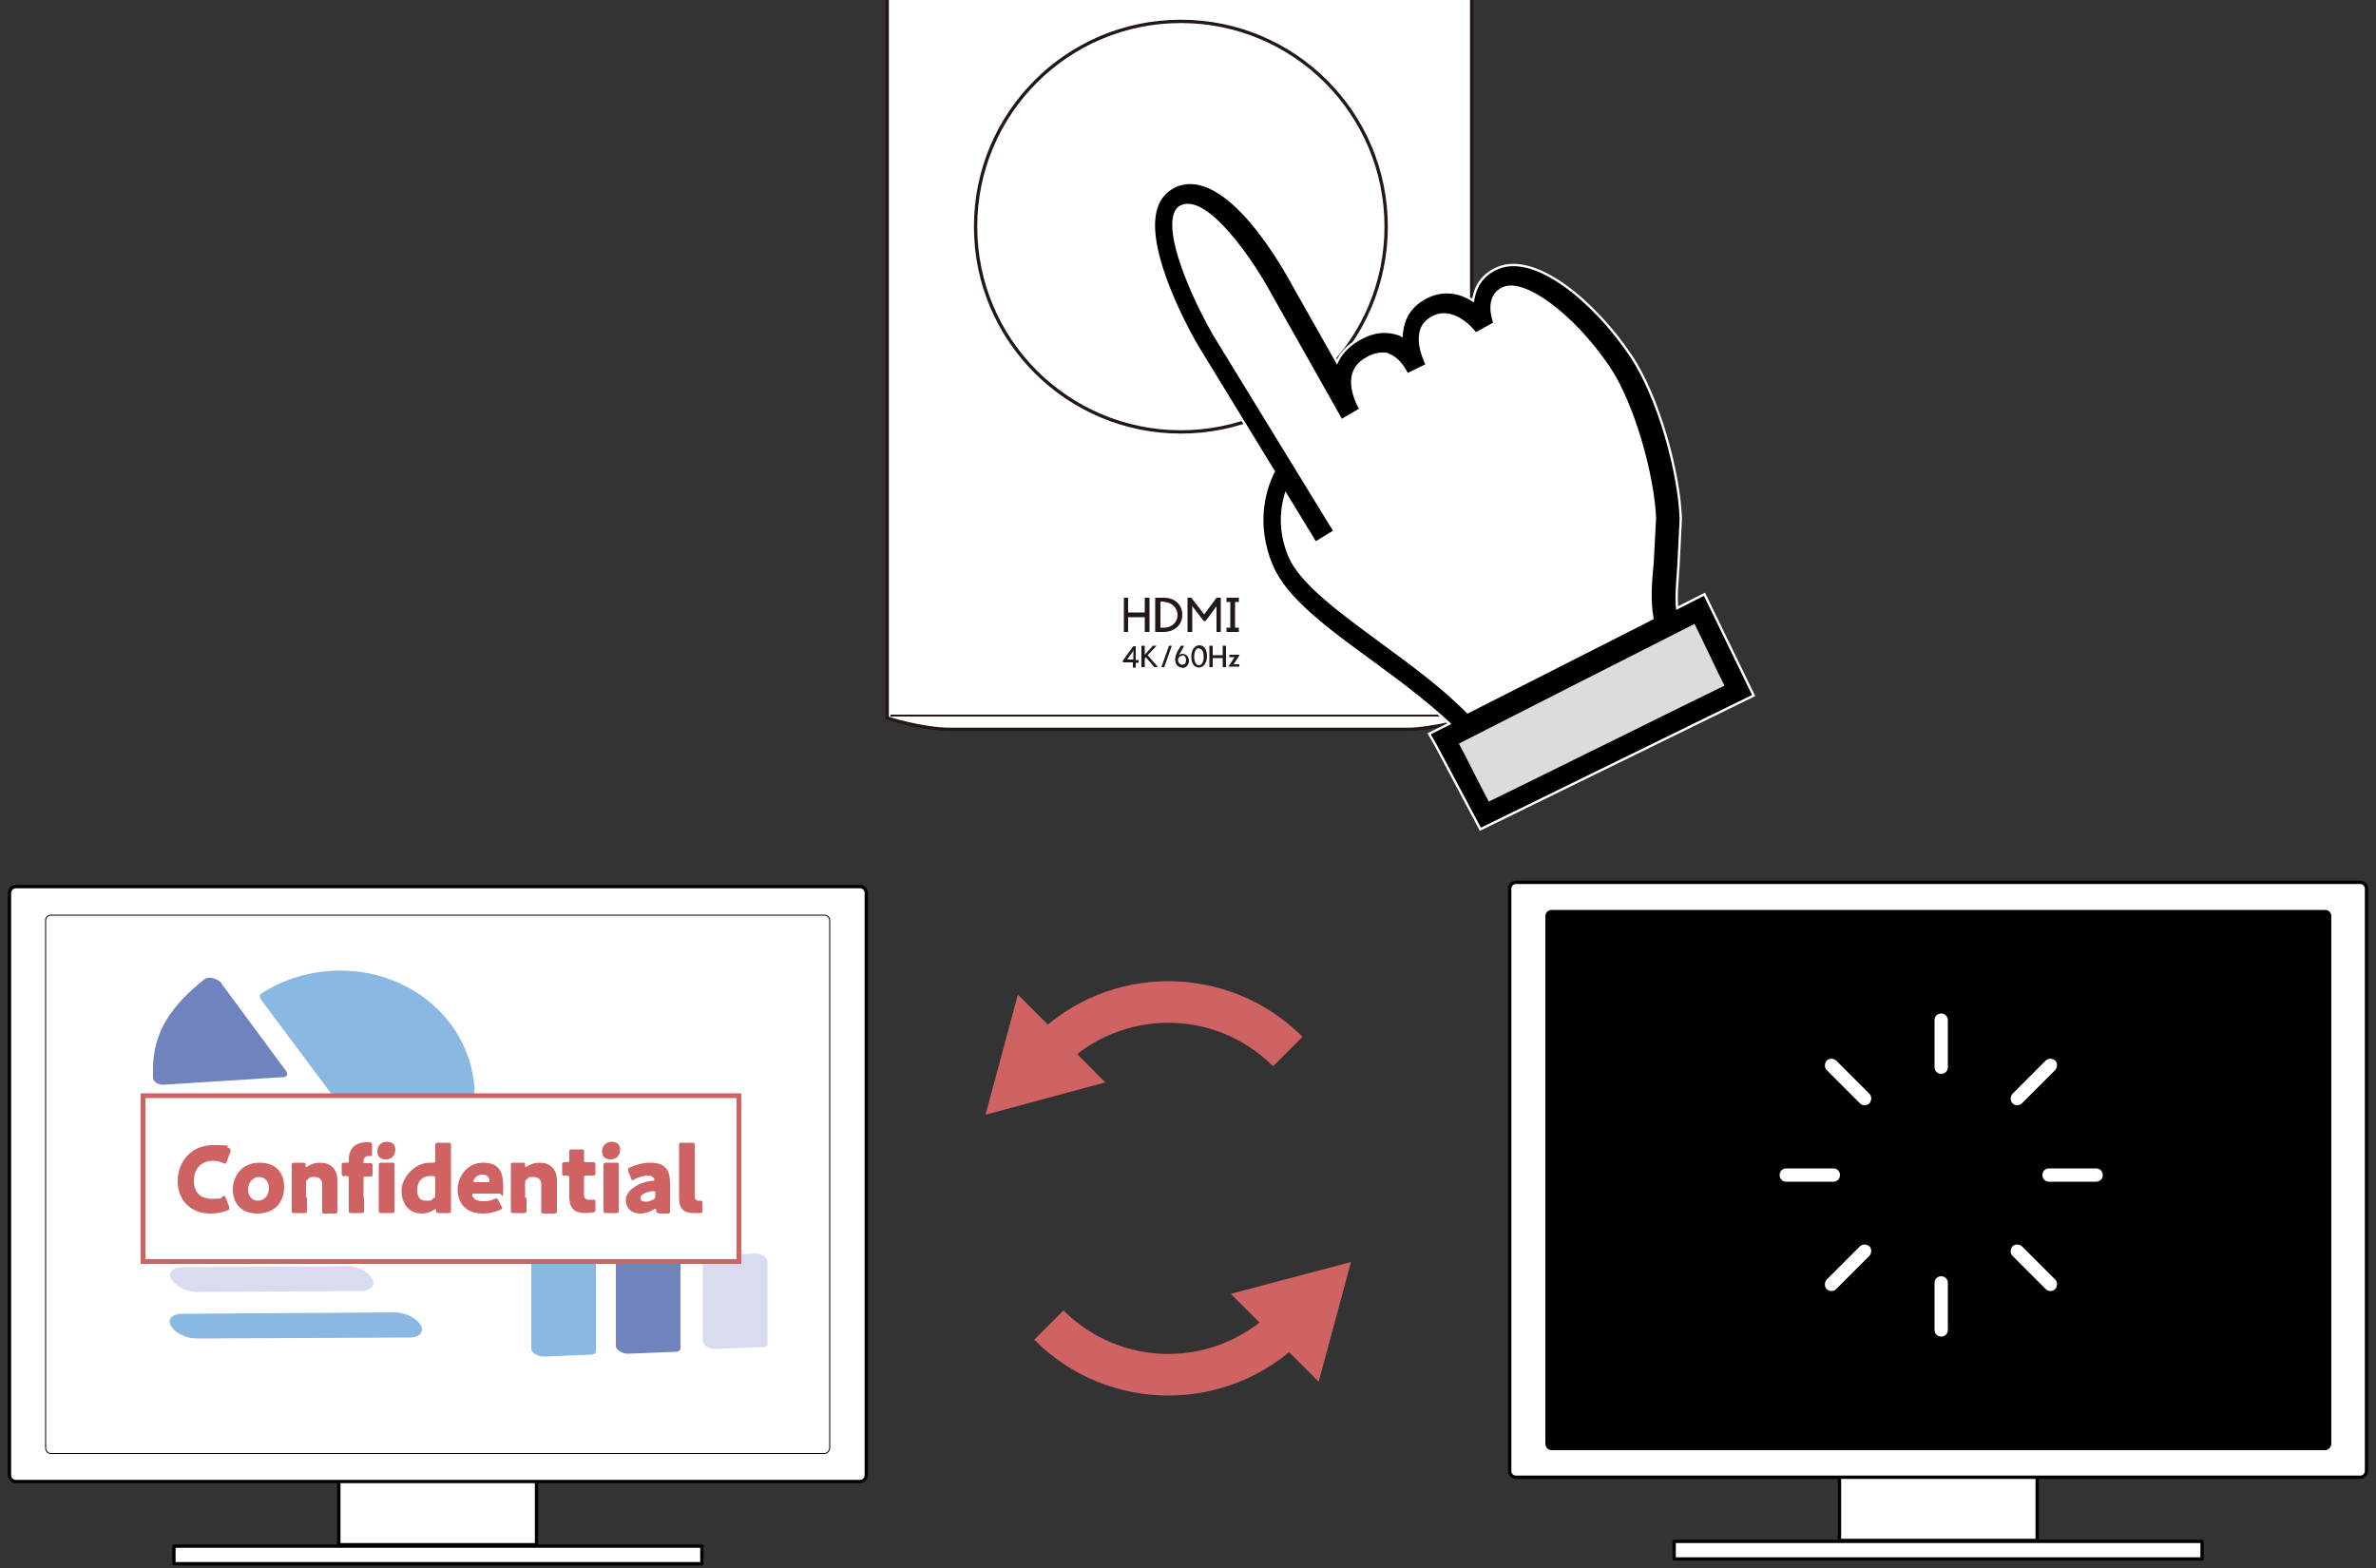
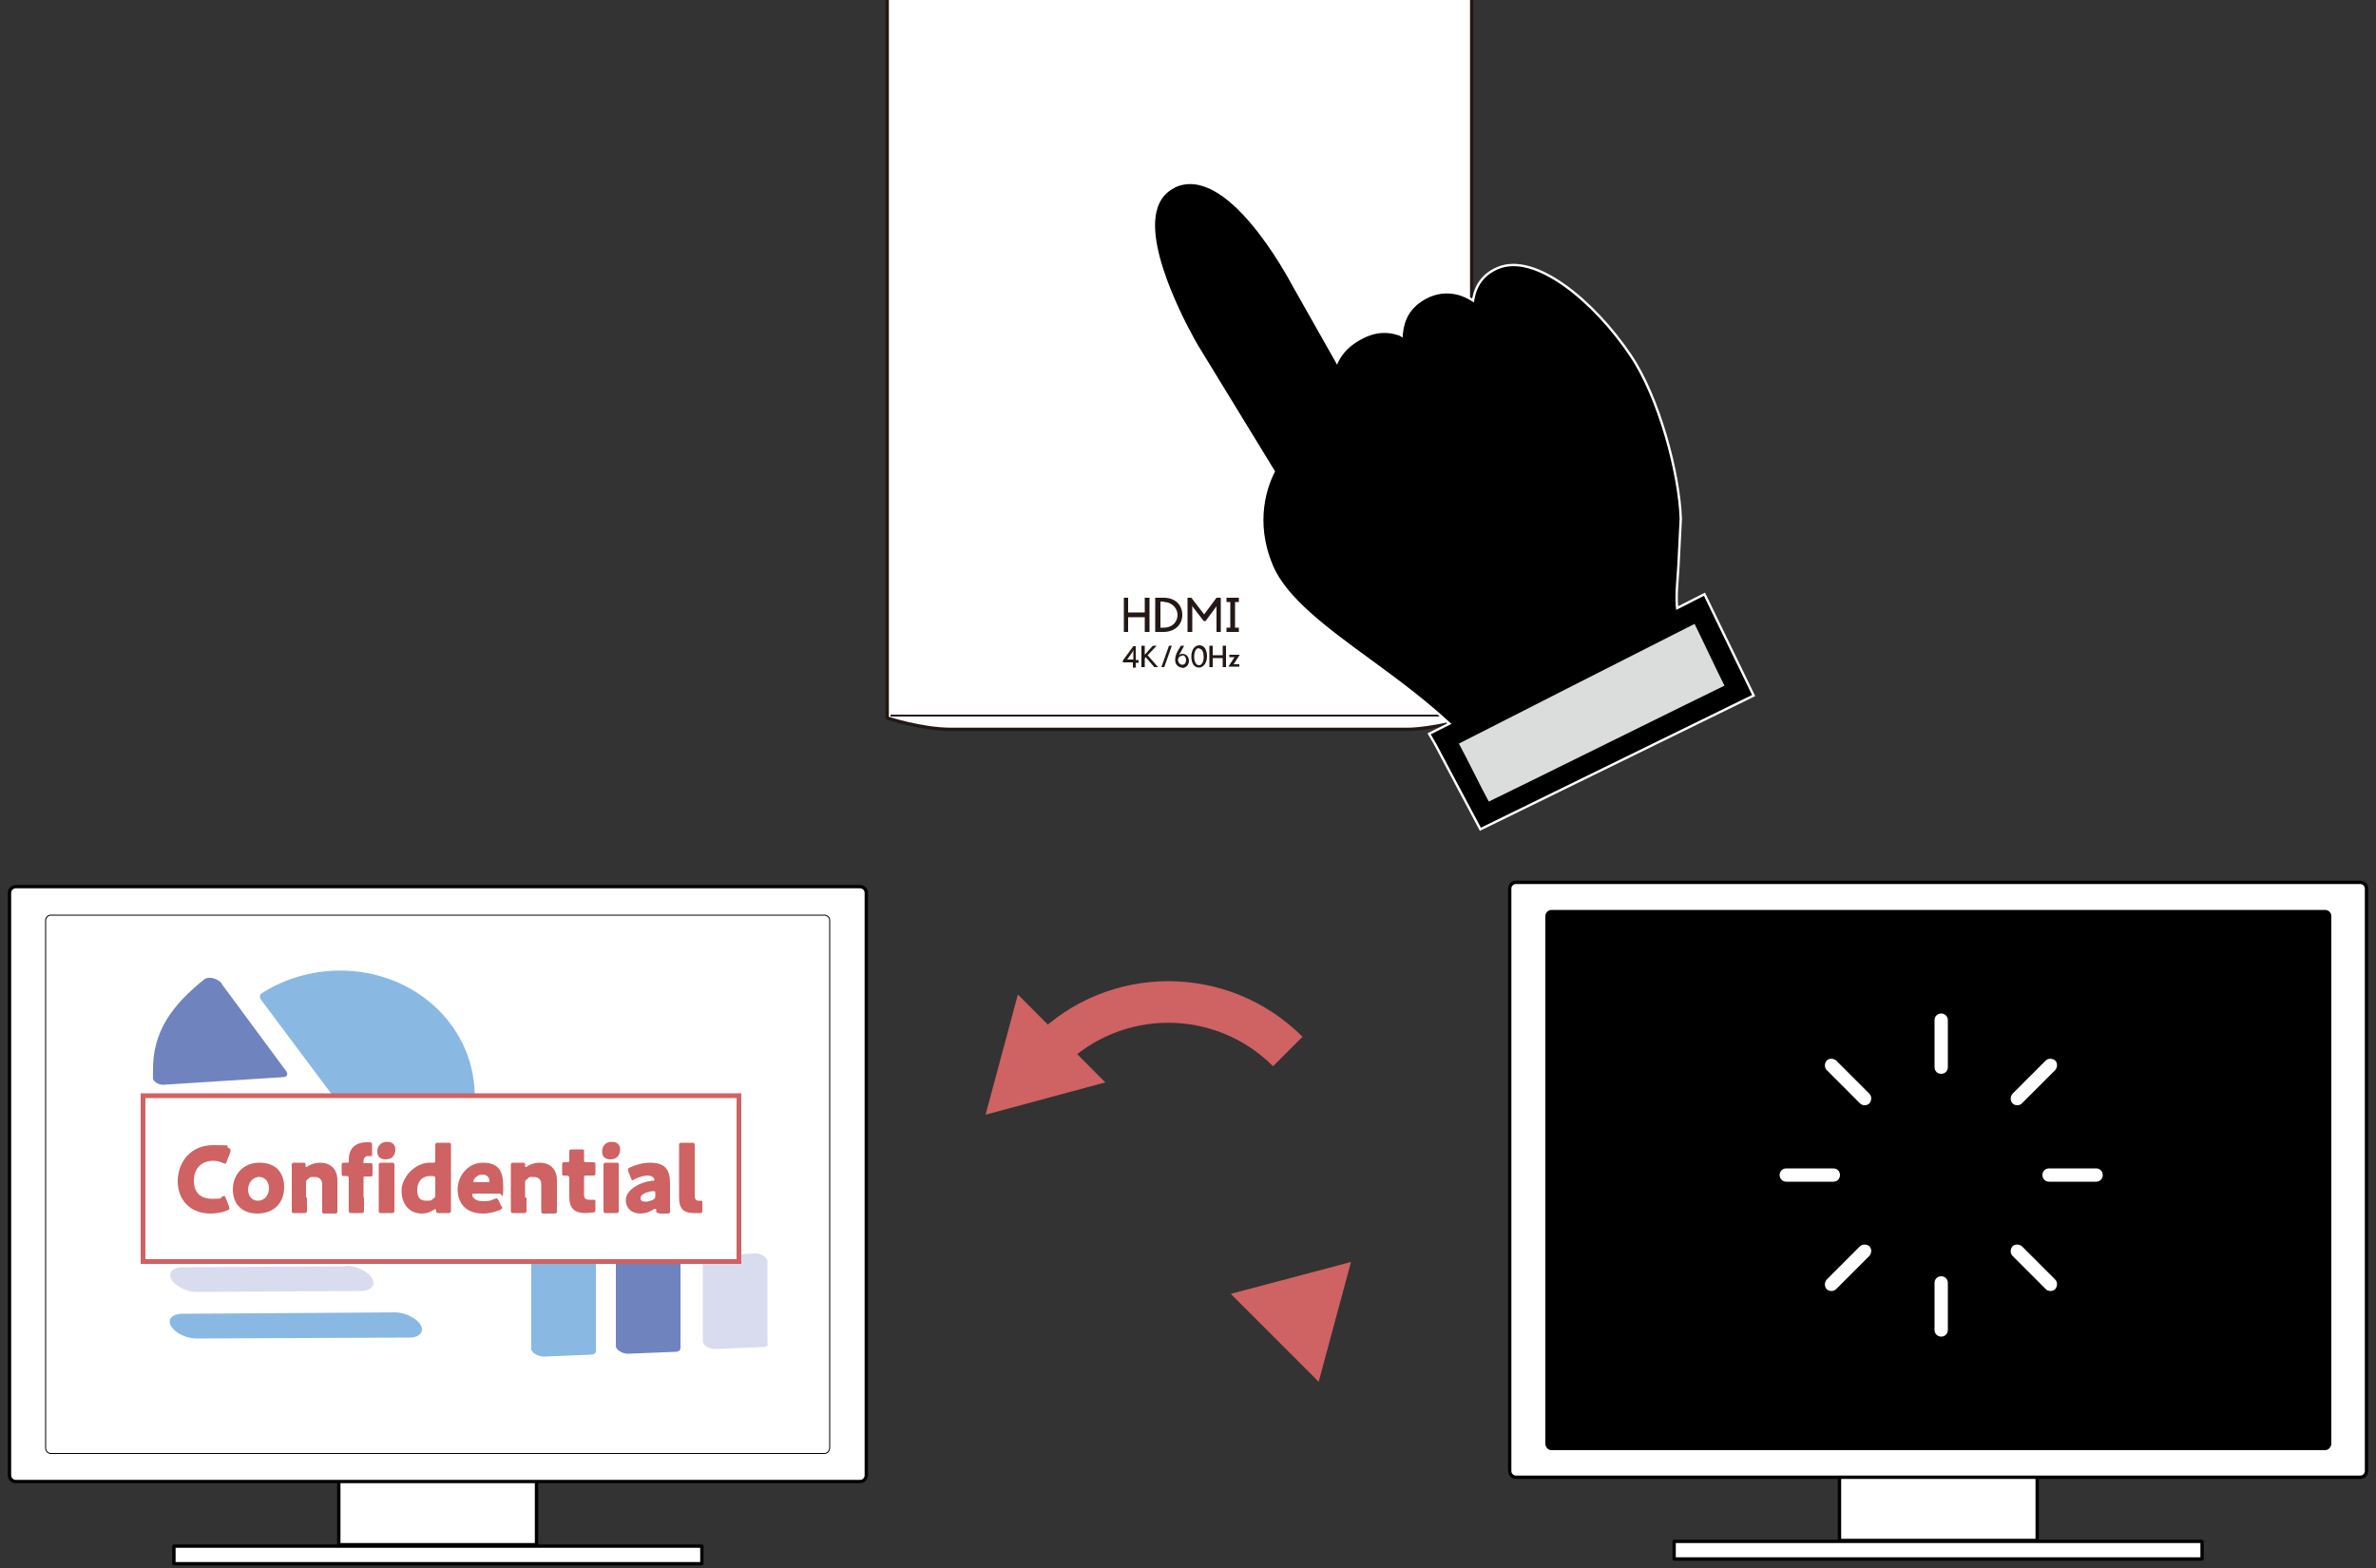
<svg xmlns="http://www.w3.org/2000/svg" version="1.1" viewBox="0 0 500 330.1">
  <rect x="0" y="0" width="500" height="330.1" fill="#333333" stroke="none" />
  <g>
    <g id="_レイヤー_1" data-name="レイヤー_1">
      <g>
        <g>
          <path d="M217.6,218.2l6.2,6.2c12.2-12.2,31.9-12.2,44.1,0l6.2-6.2c-15.6-15.6-40.9-15.6-56.4,0Z" fill="#cf6263" />
          <polygon points="214.2 209.3 207.4 234.6 232.6 227.8 214.2 209.3" fill="#cf6263" />
        </g>
        <g>
-           <path d="M217.6,282l6.2-6.2c12.2,12.2,31.9,12.2,44.1,0l6.2,6.2c-15.6,15.6-40.9,15.6-56.4,0Z" fill="#cf6263" />
          <polygon points="259 272.3 284.3 265.6 277.5 290.8 259 272.3" fill="#cf6263" />
        </g>
        <g>
          <rect x="36.6" y="325.4" width="111.1" height="3.7" fill="#fff" stroke="#000" stroke-linejoin="round" stroke-width=".7" />
          <rect x="71.3" y="306.4" width="41.6" height="18.7" fill="#fff" stroke="#000" stroke-linejoin="round" stroke-width=".7" />
          <path d="M3.3,311.8c-.7,0-1.3-.6-1.3-1.3v-122.6c0-.7.6-1.3,1.3-1.3h177.7c.7,0,1.3.6,1.3,1.3v122.6c0,.7-.6,1.3-1.3,1.3H3.3Z" fill="#fff" stroke="#000" stroke-width=".7" />
          <path d="M10.7,305.9c-.6,0-1.1-.5-1.1-1.2v-111c0-.6.5-1.1,1.1-1.1h162.8c.6,0,1.1.5,1.1,1.1v111c0,.6-.5,1.2-1.1,1.2H10.7Z" fill="#fff" stroke="#000" stroke-width=".2" />
          <g>
            <rect x="10.3" y="196.8" width="158.5" height="103.4" fill="#fff" />
            <path d="M143.2,283.7v-47.6c0-.8-1.5-1.7-2.7-1.6l-9.8.5c-.7,0-1.1.3-1.1.8v47.5c0,.8,1.5,1.7,2.7,1.6l9.8-.4c.7,0,1.1-.3,1.1-.8" fill="#6f84be" />
            <path d="M125.4,284.4v-32.3c0-.8-1.5-1.7-2.7-1.6l-9.8.5c-.6,0-1.1.3-1.1.8v32.1c0,.8,1.4,1.6,2.7,1.6l9.8-.4c.7,0,1.1-.3,1.1-.8" fill="#89b8e3" />
            <path d="M83.2,276.2l-44.9.3c-1.5,0-2.6.7-2.6,1.6,0,1.7,2.9,3.6,5.6,3.6l44.9-.2c1.6,0,2.6-.7,2.6-1.7,0-1.7-3-3.6-5.7-3.6" fill="#89b8e3" />
            <path d="M161.5,282.8v-17.4c0-.8-1.5-1.7-2.7-1.6l-9.8.5c-.7,0-1.1.3-1.1.8v17.2c0,.8,1.4,1.7,2.7,1.6l9.9-.4c.7,0,1.1-.3,1.1-.8" fill="#d8dcee" />
            <path d="M72.9,266.5l-34.5.2c-1.5,0-2.6.7-2.6,1.6,0,1.7,2.9,3.6,5.6,3.6l34.6-.2c1.5,0,2.6-.7,2.6-1.7,0-1.7-3-3.6-5.7-3.6" fill="#d8dcee" />
            <path d="M70.7,231.5l-15.7-21c-.4-.5-.4-1.1,0-1.4,4.3-2.8,9.5-4.5,15-4.8,16.1-.8,29.5,10.7,29.9,25.8.4,15.1-12.4,28-28.5,28.7-15.5.7-28.4-10.2-29.5-24.5,0-.5.4-.9,1-.9l27.7-1.8s0,0,0,0" fill="#89b8e3" />
            <path d="M46.6,207l13.6,18.4c.5.7.2,1.3-.7,1.3l-25.2,1.6c-1,0-2.1-.7-2.1-1.4,0-.6,0-1.2,0-1.3-.2-8.6,4.2-14.2,10.8-19.5.9-.7,2.8-.2,3.7.9" fill="#6f84be" />
            <path d="M108.8,308.7c.2.2.4.3.6.5,0,0,0,0,0,0l-.6-.5Z" fill="#a1afd1" />
            <rect x="30.1" y="230.6" width="125.4" height="34.9" fill="#fff" />
            <rect x="30.1" y="230.6" width="125.4" height="34.9" fill="none" stroke="#cf6263" stroke-miterlimit="10" stroke-width="1" />
            <path d="M48.3,254.3c0,.2-.1.3-.4.4-1.1.5-2.4.7-3.6.7-4.3,0-6.9-2.9-6.9-6.8s2.6-7.6,7.5-7.6,2.2.2,3.2.6c.3.1.4.2.4.4s0,.2,0,.4l-.8,2.1c-.1.3-.2.4-.3.4s-.2,0-.4-.1c-.6-.3-1.3-.5-2.1-.5-2.7,0-4.1,1.8-4.1,4.2s1.3,3.8,3.9,3.8,1.5-.2,2.1-.5c.2,0,.3-.1.4-.1s.2.1.3.4l.7,1.8c0,.1,0,.3,0,.4" fill="#cf6263" />
            <path d="M59.8,249.8c0,3.4-2.2,5.6-5.6,5.6s-5.2-2.1-5.2-5.1,2.1-5.6,5.6-5.6,5.2,2.1,5.2,5.2M52.2,250.3c0,1.4.8,2.4,2.1,2.4s2.3-1.1,2.3-2.6-.9-2.4-2.1-2.4-2.3,1.1-2.3,2.7" fill="#cf6263" />
            <path d="M64.6,252c0,.8,0,2.6,0,2.8,0,.4-.1.5-.6.5h-2.1c-.4,0-.5,0-.5-.5s0-2,0-2.8v-4c0-.8,0-2.6,0-2.8,0-.4.1-.5.5-.5h1.9c.4,0,.5,0,.5.5,0,.2,0,.4.1.4s.1,0,.3-.1c.7-.5,1.6-.8,2.7-.8,2,0,3.6,1.2,3.6,3.7v3.7c0,.8,0,2.6,0,2.8,0,.4-.1.5-.6.5h-2.1c-.4,0-.5,0-.5-.5s0-2,0-2.8v-2.9c0-.8-.5-1.5-1.6-1.5s-.9,0-1.3.4c-.4.2-.5.4-.5.8v3.2Z" fill="#cf6263" />
            <path d="M76.6,252c0,.8,0,2.6,0,2.8,0,.4-.1.5-.6.5h-2c-.4,0-.6,0-.6-.5s0-2,0-2.8v-3.9c0-.5-.1-.6-.5-.6s-.3,0-.4,0c-.5,0-.6,0-.6-.6v-1.6c0-.5,0-.6.6-.6s.3,0,.5,0c.3,0,.4,0,.4-.3v-.4c0-2.2,1.3-3.6,3.8-3.6s.4,0,.6,0c.4,0,.5.2.5.6v2c0,.2,0,.3-.2.3s-.1,0-.2,0c-.1,0-.3,0-.4,0-.7,0-1,.5-1,1.1s0,.4.3.4h.2c.2,0,.6,0,.8,0,.5,0,.6,0,.6.6v1.6c0,.5,0,.6-.6.6s-.5,0-.8,0c-.5,0-.5,0-.5.5v4ZM83.2,241.9c0,1.2-.7,2.1-2,2.1s-1.8-.7-1.8-1.7.7-2,2-2,1.8.7,1.8,1.7M80.3,255.3c-.4,0-.6,0-.6-.5s0-2,0-2.8v-4c0-.8,0-2.6,0-2.8,0-.4.1-.5.6-.5h2.1c.4,0,.6,0,.6.5s0,2,0,2.8v4c0,.8,0,2.6,0,2.8,0,.4-.1.5-.6.5h-2.1Z" fill="#cf6263" />
            <path d="M92.3,255.3c-.4,0-.5,0-.5-.5,0-.2,0-.3-.2-.3s-.1,0-.3.1c-.7.5-1.6.8-2.5.8-2.6,0-4.3-1.9-4.3-4.8s2.9-5.9,5.9-5.9.7,0,.8,0c.3,0,.4-.1.4-.5v-.4c0-.8,0-2.6,0-2.8,0-.4.1-.5.6-.5h2.1c.4,0,.6,0,.6.5s0,2,0,2.8v8.2c0,.8,0,2.6,0,2.8,0,.4-.1.5-.6.5h-1.9ZM90.5,247.5c-1.5,0-2.7,1-2.7,2.9s.8,2.3,2,2.3.9-.1,1.3-.4c.4-.2.5-.4.5-.8v-3.4c0-.4,0-.5-.5-.6-.2,0-.4,0-.6,0" fill="#cf6263" />
            <path d="M105.6,253.8c0,.2.1.3.1.4,0,.2-.1.2-.4.4-.9.4-2.2.8-3.6.8-3.9,0-5.4-2.4-5.4-5.1s2.1-5.6,5.3-5.6,4.3,1.6,4.3,5-.2,1.5-.8,1.5h-5.3c-.3,0-.4,0-.4.2s0,.2,0,.3c.4.8,1.1,1.1,2.4,1.1s1.6-.2,2.3-.5c.2,0,.3-.1.4-.1.1,0,.2.1.4.4l.6,1.3ZM103,248.6c0,0,0-.2,0-.3-.2-.8-.8-1.1-1.5-1.1s-1.4.4-1.8,1.1c0,.1-.1.2-.1.3,0,.1.1.2.4.2h2.5c.3,0,.5,0,.5-.3" fill="#cf6263" />
            <path d="M110.8,252c0,.8,0,2.6,0,2.8,0,.4-.1.5-.6.5h-2.1c-.4,0-.6,0-.6-.5s0-2,0-2.8v-4c0-.8,0-2.6,0-2.8,0-.4.1-.5.6-.5h1.9c.4,0,.5,0,.5.5,0,.2,0,.4.1.4s.1,0,.3-.1c.7-.5,1.6-.8,2.7-.8,2,0,3.6,1.2,3.6,3.7v3.7c0,.8,0,2.6,0,2.8,0,.4-.1.5-.6.5h-2.1c-.4,0-.6,0-.6-.5s0-2,0-2.8v-2.9c0-.8-.5-1.5-1.6-1.5s-.9,0-1.3.4c-.4.2-.5.4-.5.8v3.2Z" fill="#cf6263" />
            <path d="M125.3,254.5c0,.5,0,.6-.6.7-.5,0-1,.1-1.5.1-2.6,0-3.4-1.3-3.4-3.4v-3.9c0-.5-.2-.6-.7-.6h-.3c-.5,0-.5,0-.5-.6v-1.6c0-.4,0-.6.4-.6s.4,0,.7,0,.4-.1.4-.5v-.3c0-.5,0-1.2,0-1.4,0-.4.1-.5.6-.5h2c.4,0,.5,0,.5.4s0,1.2,0,1.7,0,.6.5.6h.6c.2,0,.5,0,.7,0,.5,0,.6,0,.6.6v1.6c0,.4,0,.6-.4.6s-.6,0-.8,0h-.6c-.5,0-.6,0-.6.6v3.4c0,.8.3,1.1,1.2,1.1s.5,0,.7,0c.1,0,.2,0,.3,0,.2,0,.2.1.2.5v1.6Z" fill="#cf6263" />
            <path d="M130.5,241.9c0,1.2-.7,2.1-2,2.1s-1.8-.7-1.8-1.7.7-2,2-2,1.8.7,1.8,1.7M127.6,255.3c-.4,0-.6,0-.6-.5s0-2,0-2.8v-4c0-.8,0-2.6,0-2.8,0-.4.1-.5.6-.5h2.1c.4,0,.5,0,.5.5s0,2,0,2.8v4c0,.8,0,2.6,0,2.8,0,.4-.1.5-.5.5h-2.1Z" fill="#cf6263" />
            <path d="M138.6,255.3c-.4,0-.5,0-.5-.5,0-.2,0-.4-.2-.4s-.1,0-.3.1c-.9.6-1.9.9-2.8.9-1.8,0-3.1-1-3.1-2.9s2.6-3.7,5.6-4c.3,0,.4,0,.4-.2s0-.2-.1-.3c-.2-.4-.7-.6-1.4-.6s-2,.4-2.7.8c-.2.1-.3.2-.4.2-.1,0-.2-.1-.3-.4l-.6-1.5c0-.2,0-.3,0-.4,0-.2,0-.3.4-.4,1.2-.6,2.8-1,4.2-1,3.1,0,4.2,1.4,4.2,4.3v3.7c0,.7,0,2,0,2.3s-.1.4-.5.4h-1.7ZM137.6,250.7c0,0-.3,0-.4,0-1.3.2-2.4.7-2.4,1.4s.4.8,1.1.8,1-.2,1.5-.4c.4-.2.5-.4.5-.8v-.5c0-.4,0-.5-.3-.5" fill="#cf6263" />
            <path d="M147,255.3c-.3,0-.6,0-.9,0-2.5,0-3.2-1.1-3.2-3.4v-8.1c0-.8,0-2.6,0-2.8,0-.4.1-.5.6-.5h2.1c.4,0,.6,0,.6.5s0,2,0,2.8v7.8c0,.7.2,1.1.8,1.1s.4,0,.5,0c.2,0,.3,0,.3.3v1.7c0,.5,0,.6-.6.6" fill="#cf6263" />
          </g>
        </g>
        <g>
          <g>
            <rect x="352.3" y="324.4" width="111.1" height="3.7" fill="#fff" stroke="#000" stroke-linejoin="round" stroke-width=".7" />
            <rect x="387.1" y="305.5" width="41.6" height="18.7" fill="#fff" stroke="#000" stroke-linejoin="round" stroke-width=".7" />
            <path d="M319,310.9c-.7,0-1.3-.6-1.3-1.3v-122.6c0-.7.6-1.3,1.3-1.3h177.7c.7,0,1.3.6,1.3,1.3v122.6c0,.7-.6,1.3-1.3,1.3h-177.7Z" fill="#fff" stroke="#000" stroke-width=".7" />
            <path d="M326.5,305c-.6,0-1.1-.5-1.1-1.2v-111c0-.6.5-1.1,1.1-1.1h162.8c.6,0,1.1.5,1.1,1.1v111c0,.6-.5,1.2-1.1,1.2h-162.8Z" stroke="#000" stroke-width=".4" />
          </g>
          <path d="M408.5,226c-.8,0-1.4-.6-1.4-1.4v-9.9c0-.8.6-1.4,1.4-1.4s1.4.6,1.4,1.4v9.9c0,.8-.6,1.4-1.4,1.4Z" fill="#fff" />
          <path d="M408.5,281.3c-.8,0-1.4-.6-1.4-1.4v-9.9c0-.8.6-1.4,1.4-1.4s1.4.6,1.4,1.4v9.9c0,.8-.6,1.4-1.4,1.4Z" fill="#fff" />
          <path d="M441.1,248.7h-9.9c-.8,0-1.4-.6-1.4-1.4s.6-1.4,1.4-1.4h9.9c.8,0,1.4.6,1.4,1.4s-.6,1.4-1.4,1.4Z" fill="#fff" />
          <path d="M385.8,248.7h-9.9c-.8,0-1.4-.6-1.4-1.4s.6-1.4,1.4-1.4h9.9c.8,0,1.4.6,1.4,1.4s-.6,1.4-1.4,1.4Z" fill="#fff" />
          <path d="M431.5,271.7c-.4,0-.7-.1-1-.4l-7-7c-.5-.5-.5-1.4,0-2,.5-.5,1.4-.5,2,0l7,7c.5.5.5,1.4,0,2-.3.3-.6.4-1,.4Z" fill="#fff" />
          <path d="M392.4,232.6c-.4,0-.7-.1-1-.4l-7-7c-.5-.5-.5-1.4,0-2,.5-.5,1.4-.5,2,0l7,7c.5.5.5,1.4,0,2-.3.3-.6.4-1,.4Z" fill="#fff" />
          <path d="M385.4,271.7c-.4,0-.7-.1-1-.4-.5-.5-.5-1.4,0-2l7-7c.5-.5,1.4-.5,2,0,.5.5.5,1.4,0,2l-7,7c-.3.3-.6.4-1,.4Z" fill="#fff" />
          <path d="M424.5,232.6c-.4,0-.7-.1-1-.4-.5-.5-.5-1.4,0-2l7-7c.5-.5,1.4-.5,2,0,.5.5.5,1.4,0,2l-7,7c-.3.3-.6.4-1,.4Z" fill="#fff" />
        </g>
      </g>
      <g>
        <g>
          <rect x="232.6" y="-400.1" width="26.2" height="28" transform="translate(-140.5 -631.8) rotate(90)" fill="none" stroke="#231815" stroke-width=".7" />
          <rect x="171.2" y="-484" width="149" height="19.4" transform="translate(-228.6 -720) rotate(90)" fill="none" stroke="#231815" stroke-width=".7" />
          <g>
            <rect x="232.5" y="-729.3" width="28.8" height="35.4" transform="translate(-464.7 -958.6) rotate(90)" fill="#fff" stroke="#231815" stroke-width=".7" />
            <path d="M222.1-697l48.9.4v89.3c0,12.3-11,13.1-11,22.5v43h-27v-43c0-9.4-11-10.2-11-22.5v-89.3" fill="#fff" stroke="#231815" stroke-width=".7" />
            <line x1="271.7" y1="-611.5" x2="222.1" y2="-611.5" fill="none" stroke="#231815" stroke-width=".4" />
            <line x1="233.1" y1="-585.3" x2="260" y2="-585.3" fill="none" stroke="#231815" stroke-width=".4" />
            <line x1="233.1" y1="-579.9" x2="260" y2="-579.9" fill="none" stroke="#231815" stroke-width=".4" />
            <line x1="233.1" y1="-574.5" x2="260" y2="-574.5" fill="none" stroke="#231815" stroke-width=".4" />
            <line x1="233.1" y1="-569.1" x2="260" y2="-569.1" fill="none" stroke="#231815" stroke-width=".4" />
            <line x1="233.1" y1="-563.8" x2="260" y2="-563.8" fill="none" stroke="#231815" stroke-width=".4" />
            <line x1="233.1" y1="-558.4" x2="260" y2="-558.4" fill="none" stroke="#231815" stroke-width=".4" />
            <line x1="233.1" y1="-553" x2="260" y2="-553" fill="none" stroke="#231815" stroke-width=".4" />
            <line x1="233.1" y1="-547.6" x2="260" y2="-547.6" fill="none" stroke="#231815" stroke-width=".4" />
          </g>
          <g>
-             <path d="M226.2-465s9.2,7.5,23.7,0c14.4-7.5,21.4,0,21.4,0v-15.4s-6.9-7.5-21.4,0c-14.4,7.5-23.7,0-23.7,0v15.4Z" fill="#fff" />
            <path d="M271.2-480.2s-6.9-7.5-21.4,0c-14.4,7.5-23.7,0-23.7,0" fill="none" stroke="#231815" stroke-width=".7" />
            <path d="M271.2-464.8s-6.9-7.5-21.4,0c-14.4,7.5-23.7,0-23.7,0" fill="none" stroke="#231815" stroke-width=".7" />
          </g>
        </g>
        <g>
          <path d="M186.7,151.1V-369.2s6.5-3.6,11-3.6h101.9c4.7,0,10.1,3.6,10.1,3.6V151.1s-8.1,2.4-13.7,2.4h-95.8c-6.4,0-13.5-2.4-13.5-2.4Z" fill="#fff" stroke="#231815" stroke-width=".7" />
-           <circle cx="248.5" cy="47.7" r="43.2" fill="none" stroke="#231815" stroke-width=".7" />
          <g>
            <polygon points="240.9 133 240.9 129.9 237.4 129.9 237.4 133 236.5 133 236.5 125.8 237.4 125.8 237.4 128.9 240.9 128.9 240.9 125.8 241.9 125.8 241.9 133 240.9 133" fill="#231815" />
            <path d="M244.9,133h-1.8v-7.2h1.8c2.5,0,3.9,1.6,3.9,3.6s-1.5,3.6-4,3.6M245,126.6h-.8s0,5.5,0,5.5h.6c2.1,0,3-1.4,3-2.7s-1.1-2.7-2.9-2.7" fill="#231815" />
            <path d="M256,133v-5.3c0-.1,0-.3,0-.3,0,0,0,.1,0,.2l-2.3,3.1h-.4s-2.3-3-2.3-3c0,0,0-.1-.1-.2,0,0,0,.1,0,.3v5.2h-1v-7.2h.8s2.7,3.5,2.7,3.5l2.6-3.5h.9v7.2h-1Z" fill="#231815" />
            <polygon points="258.9 132.1 258.9 126.7 258.1 126.7 258.1 125.8 260.7 125.8 260.7 126.7 259.9 126.7 259.9 132.1 260.7 132.1 260.7 133 258.1 133 258.1 132.1 258.9 132.1" fill="#231815" />
            <path d="M239,139.4v1.1h-.6v-1.1s-2.1,0-2.1,0v-.4s2.2-3,2.2-3h.5v2.9s.6,0,.6,0v.6h-.6ZM238.4,136.9s0,0,0,.2l-1.2,1.7h1.3s0-1.9,0-1.9Z" fill="#231815" />
            <polygon points="242.9 140.4 241.1 138.3 240.9 138.6 240.9 140.4 240.2 140.4 240.2 135.9 240.9 135.9 240.9 137.8 242.6 135.9 243.4 135.9 241.5 137.9 243.7 140.4 242.9 140.4" fill="#231815" />
            <polygon points="245 140.4 244.4 140.4 246 135.9 246.6 135.9 245 140.4" fill="#231815" />
            <path d="M248.8,140.5c-.8,0-1.5-.6-1.5-1.6s.4-1.6.6-2l.6-1h.7s-.5.9-.5.9c0,.1-.5.8-.6,1.1.2-.2.5-.3.7-.3.9,0,1.4.7,1.4,1.5s-.6,1.5-1.5,1.5M248.8,138c-.5,0-.9.4-.9.9s.4,1,.9,1,.8-.4.8-1-.4-1-.8-1" fill="#231815" />
            <path d="M252.3,140.5c-.9,0-1.6-.8-1.6-2.3,0-1.3.6-2.4,1.7-2.4s1.6,1.1,1.6,2.3-.6,2.4-1.7,2.4M252.3,136.4c-.7,0-1,.9-1,1.8s.3,1.8,1,1.8,1-.9,1-1.7-.2-1.8-1-1.8" fill="#231815" />
            <polygon points="257.3 140.4 257.3 138.5 255.2 138.5 255.2 140.4 254.5 140.4 254.5 135.9 255.2 135.9 255.2 137.9 257.3 137.9 257.3 135.9 258 135.9 258 140.4 257.3 140.4" fill="#231815" />
            <path d="M259.5,139.8s0,0,0,0c0,0,0,0,.1,0h1.2v.5h-2.3s1.3-2,1.3-2c0,0,0,0,0,0,0,0,0,0,0,0h-1.1v-.5h2.2s-1.3,2-1.3,2Z" fill="#231815" />
          </g>
          <g>
            <path d="M300.4-16.4c0,1.7-1.1,2.8-2.9,2.8h-4.5v-1h4.5c1.4,0,1.9-.9,1.9-1.8s-.5-1.9-1.9-1.9h-4.5v-1h4.5c1.7,0,2.9,1.2,2.9,2.8" fill="#231815" />
            <path d="M300.4-22.5c0,.7-.2,1.5-.7,2.1l-.8-.6c.3-.4.5-1,.5-1.5,0-.7-.3-1.2-1-1.2s-1,.6-1.3,1.2c-.5,1-1,2.1-2.4,2.1s-1.9-.8-1.9-2.1.2-1.4.6-2l.8.5c-.3.4-.5.8-.5,1.4s.3,1,.8,1c.8,0,1.1-.7,1.5-1.6.4-.8.9-1.7,2.1-1.7,1.3,0,2,1,2,2.2" fill="#231815" />
            <path d="M300.3-28v2.2h-7.2v-1.9c0-1.2.8-2.1,1.9-2.1s1.4.4,1.7.8c.2-.6.8-1.2,1.7-1.2s2,.6,2,2.2M294-27.6v.8s2.3,0,2.3,0v-.7c0-1.1-.7-1.3-1.3-1.3s-1,.4-1,1.2M297.2-28v1.2s2.2,0,2.2,0v-1.1c0-.9-.4-1.3-1.1-1.3s-1,.5-1,1.2" fill="#231815" />
            <rect x="296.3" y="-33.2" width=".9" height="2.1" fill="#231815" />
            <path d="M300.3-38.6l-2.3.9v2.3s2.3.9,2.3.9v1.1s-7.2-2.8-7.2-2.8v-.6s7.2-2.8,7.2-2.8v1.1ZM295-36.6c0,0-.2,0-.2,0h.2s2,.8,2,.8v-1.6s-2,.8-2,.8Z" fill="#231815" />
          </g>
          <path d="M301.1-267.9c0,1.7-1.1,2.8-2.9,2.8h-4.5v-1h4.5c1.4,0,1.9-.9,1.9-1.8s-.5-1.9-1.9-1.9h-4.5v-1h4.5c1.7,0,2.9,1.2,2.9,2.8M301.1-273.9c0,.7-.2,1.5-.7,2.1l-.8-.6c.3-.4.5-1,.5-1.5,0-.7-.3-1.2-1-1.2s-1,.6-1.3,1.2c-.5,1-1,2.1-2.4,2.1s-1.9-.8-1.9-2.1.2-1.4.6-2l.8.5c-.3.4-.5.8-.5,1.4s.3,1,.8,1c.8,0,1.1-.7,1.5-1.6.4-.8.9-1.7,2.1-1.7s2,1,2,2.2M301-279.4v2.2h-7.2v-1.9c0-1.2.8-2.1,1.9-2.1s1.4.4,1.7.8c.2-.6.8-1.2,1.7-1.2s2,.6,2,2.2M294.7-279v.8s2.3,0,2.3,0v-.7c0-1.1-.7-1.3-1.3-1.3s-1,.4-1,1.2M297.9-279.4v1.2s2.2,0,2.2,0v-1.1c0-.9-.4-1.3-1.1-1.3s-1,.5-1,1.2M296.9-282.5v-2.1h.9v2.1h-.9ZM301.1-289.4c0,1.8-1.4,3.5-3.7,3.5s-3.7-1.5-3.7-3.6.4-2.1,1.1-2.7l.6.7c-.5.5-.8,1.1-.8,1.9,0,1.4,1.1,2.6,2.7,2.6s2.8-1.4,2.8-2.5-.3-1.5-1-2.1l.6-.7c.8.6,1.3,1.6,1.3,2.8" fill="#231815" />
          <g>
            <path d="M300.4-102.7c0,1.7-1.1,2.8-2.9,2.8h-4.5v-1h4.5c1.4,0,1.9-.9,1.9-1.8s-.5-1.9-1.9-1.9h-4.5v-1h4.5c1.7,0,2.9,1.2,2.9,2.8" fill="#231815" />
            <path d="M300.4-108.8c0,.7-.2,1.5-.7,2.1l-.8-.6c.3-.4.5-1,.5-1.5,0-.7-.3-1.2-1-1.2s-1,.6-1.3,1.2c-.5,1-1,2.1-2.4,2.1-1.1,0-1.9-.8-1.9-2.1s.2-1.4.6-2l.8.5c-.3.4-.5.8-.5,1.4s.3,1,.8,1c.8,0,1.1-.7,1.5-1.6.4-.8.9-1.7,2.1-1.7s2,1,2,2.2" fill="#231815" />
            <path d="M300.3-114.3v2.2h-7.2v-1.9c0-1.2.8-2.1,1.9-2.1s1.4.4,1.7.8c.2-.6.8-1.2,1.7-1.2s2,.6,2,2.2M294-113.8v.8s2.3,0,2.3,0v-.7c0-1.1-.7-1.3-1.3-1.3s-1,.4-1,1.2M297.2-114.2v1.2s2.2,0,2.2,0v-1.1c0-.9-.4-1.3-1.1-1.3s-1,.5-1,1.2" fill="#231815" />
            <rect x="296.3" y="-119.4" width=".9" height="2.1" fill="#231815" />
            <path d="M300.3-124.8l-2.3.9v2.3s2.3.9,2.3.9v1.1s-7.2-2.8-7.2-2.8v-.6s7.2-2.8,7.2-2.8v1.1ZM295-122.9c0,0-.2,0-.2,0h.2s2,.8,2,.8v-1.6s-2,.8-2,.8Z" fill="#231815" />
          </g>
          <g>
            <path d="M300.4-189.6c0,1.7-1.1,2.8-2.9,2.8h-4.5v-1h4.5c1.4,0,1.9-.9,1.9-1.8s-.5-1.9-1.9-1.9h-4.5v-1h4.5c1.7,0,2.9,1.2,2.9,2.8" fill="#231815" />
            <path d="M300.4-195.7c0,.7-.2,1.5-.7,2.1l-.8-.6c.3-.4.5-1,.5-1.5,0-.7-.3-1.2-1-1.2s-1,.6-1.3,1.2c-.5,1-1,2.1-2.4,2.1s-1.9-.8-1.9-2.1.2-1.4.6-2l.8.5c-.3.4-.5.8-.5,1.4s.3,1,.8,1c.8,0,1.1-.7,1.5-1.6.4-.8.9-1.7,2.1-1.7,1.3,0,2,1,2,2.2" fill="#231815" />
            <path d="M300.3-201.2v2.2h-7.2v-1.9c0-1.2.8-2.1,1.9-2.1s1.4.4,1.7.8c.2-.6.8-1.2,1.7-1.2s2,.6,2,2.2M294-200.8v.8s2.3,0,2.3,0v-.7c0-1.1-.7-1.3-1.3-1.3s-1,.4-1,1.2M297.2-201.2v1.2s2.2,0,2.2,0v-1.1c0-.9-.4-1.3-1.1-1.3s-1,.5-1,1.2" fill="#231815" />
            <rect x="296.3" y="-206.4" width=".9" height="2.1" fill="#231815" />
            <path d="M300.3-211.8l-2.3.9v2.3s2.3.9,2.3.9v1.1s-7.2-2.8-7.2-2.8v-.6s7.2-2.8,7.2-2.8v1.1ZM295-209.8c0,0-.2,0-.2,0h.2s2,.8,2,.8v-1.6s-2,.8-2,.8Z" fill="#231815" />
          </g>
          <g>
            <path d="M196-306.4c0-1.7,1.1-2.8,2.9-2.8h4.5v1h-4.5c-1.4,0-1.9.9-1.9,1.8s.5,1.9,1.9,1.9h4.5v1h-4.5c-1.7,0-2.9-1.2-2.9-2.8M196-300.3c0-.7.2-1.5.7-2.1l.8.6c-.3.4-.5,1-.5,1.5,0,.7.3,1.2,1,1.2s1-.6,1.3-1.2c.5-1,1-2.1,2.4-2.1s1.9.8,1.9,2.1-.2,1.4-.6,2l-.8-.5c.3-.4.5-.8.5-1.4s-.3-1-.8-1c-.8,0-1.1.7-1.5,1.6-.4.8-.9,1.7-2.1,1.7s-2-1-2-2.2M196.1-294.8v-2.2h7.2v1.9c0,1.2-.8,2.1-1.9,2.1s-1.4-.4-1.7-.8c-.2.6-.8,1.2-1.7,1.2s-2-.6-2-2.2M202.4-295.2v-.8s-2.3,0-2.3,0v.7c0,1.1.7,1.3,1.3,1.3s1-.4,1-1.2M199.2-294.8v-1.2s-2.2,0-2.2,0v1.1c0,.9.4,1.3,1.1,1.3s1-.5,1-1.2M200.1-291.7v2.1h-.9v-2.1h.9ZM196-284.8c0-1.8,1.4-3.5,3.7-3.5s3.7,1.5,3.7,3.6-.4,2.1-1.1,2.7l-.6-.7c.5-.5.8-1.1.8-1.9,0-1.4-1.1-2.6-2.7-2.6s-2.8,1.4-2.8,2.5.3,1.5,1,2.1l-.6.7c-.8-.6-1.3-1.6-1.3-2.8" fill="#231815" />
            <path d="M200.7-267v-1.8c0-.1,0-.2.2-.1l3.1,1.3c.1,0,.2,0,.2-.1v-2.9c0-.1,0-.2-.2-.3l-4.8-1.1c-.1,0-.2,0-.2.2v1.6c0,.1,0,.2-.2.2l-3.8-.6c-.1,0-.2,0-.2.2h0c0,.2,0,.3.2.4l5.6,3.2c.1,0,.2,0,.2-.1" fill="#231815" />
            <path d="M197.3-276.9h4.7c.1,0,.2,0,.2.2v5s.6.2.6.2v-5.1c0-.5-.4-.9-.9-.9h-1v-.3c0-.3-.2-.5-.5-.5h-1.7c-.3,0-.5.2-.5.5v.3h-1c-.5,0-.9.4-.9.9v5.9s.6,0,.6,0v-6c0-.1,0-.2.2-.2" fill="#231815" />
            <path d="M202.8-262.3v-5.4s-.6-.3-.6-.3v5.6c0,.1,0,.2-.2.2h-4.7c-.1,0-.2,0-.2-.2v-6.1s-.6-.4-.6-.4v6.4c0,.5.4.9.9.9h4.7c.5,0,.9-.4.9-.9" fill="#231815" />
-             <path d="M197.1-258.4h3.9c-.2-.2-.4-.7-.4-1h.6c0,.4.4,1,.8,1.2v.5h-5v-.7Z" fill="#231815" />
+             <path d="M197.1-258.4h3.9c-.2-.2-.4-.7-.4-1h.6v.5h-5v-.7Z" fill="#231815" />
            <path d="M197-255.2c0-1,.8-1.8,2.6-1.8s2.6.6,2.6,1.8-1.2,1.8-2.5,1.8-2.6-.6-2.6-1.8M201.5-255.2c0-.8-1-1.1-1.9-1.1s-1.9.3-1.9,1.1,1,1.1,1.9,1.1,1.9-.2,1.9-1.1" fill="#231815" />
            <path d="M197-251.1c0-1,.8-1.8,2.6-1.8s2.6.6,2.6,1.8-1.2,1.8-2.5,1.8-2.6-.6-2.6-1.8M201.5-251.1c0-.8-1-1.1-1.9-1.1s-1.9.3-1.9,1.1,1,1.1,1.9,1.1,1.9-.2,1.9-1.1" fill="#231815" />
          </g>
          <line x1="309.9" y1="150.6" x2="187.4" y2="150.6" fill="none" stroke="#231815" stroke-width=".4" />
          <line x1="309.9" y1="-368.9" x2="187.4" y2="-368.9" fill="none" stroke="#231815" stroke-width=".4" />
        </g>
      </g>
    </g>
    <g id="_レイヤー_8" data-name="レイヤー_8">
      <g>
        <path d="M247.4,39.6c-1.8.8-3.1,2.3-3.7,4.3-2.8,8.8,7.4,26.8,8.6,28.8l16.2,26.5c-1.6,3-4.4,10.5-.5,19.7,2.8,6.8,11.5,13.2,20.7,19.9,5.9,4.3,11.9,8.8,17,13.6l-4.4,2.2,1.1,1.9,9.3,17.5,56.8-27.8-10-20.6-5.9,3c-.4-3,0-6,.2-9.4l.5-10c-.3-9.5-4.6-25.5-10.5-34.2-7.6-11.3-19.9-21.5-27.5-18.2-3.5,1.5-4.7,4.3-5,7.1-1.4-.9-2.9-1.7-4.6-1.9-2-.3-4.3.1-6.5,1.6-3,2-3.8,4.8-3.9,7.7-.4-.2-.7-.5-1.1-.6-.6-.2-1.1-.3-1.7-.4-2.1-.3-4.2.2-6.4,1.5-2.3,1.3-3.9,3.1-4.7,5.3l-9.5-16.8c-1.4-2.6-13.9-25.7-24.6-20.7Z" fill="#fff" stroke="#fff" stroke-width="1.3" />
        <path d="M247.4,39.6c-1.8.8-3.1,2.3-3.7,4.3-2.8,8.8,7.4,26.8,8.6,28.8l16.2,26.5c-1.6,3-4.4,10.5-.5,19.7,2.8,6.8,11.5,13.2,20.7,19.9,5.9,4.3,11.9,8.8,17,13.6l-4.4,2.2,1.1,1.9,9.3,17.5,56.8-27.8-10-20.6-5.9,3c-.4-3,0-6,.2-9.4l.5-10c-.3-9.5-4.6-25.5-10.5-34.2-7.6-11.3-19.9-21.5-27.5-18.2-3.5,1.5-4.7,4.3-5,7.1-1.4-.9-2.9-1.7-4.6-1.9-2-.3-4.3.1-6.5,1.6-3,2-3.8,4.8-3.9,7.7-.4-.2-.7-.5-1.1-.6-.6-.2-1.1-.3-1.7-.4-2.1-.3-4.2.2-6.4,1.5-2.3,1.3-3.9,3.1-4.7,5.3l-9.5-16.8c-1.4-2.6-13.9-25.7-24.6-20.7Z" stroke="#000" stroke-width=".3" />
        <path d="M362.9,144.3c-3.4,1.6-46.4,22.9-49.6,24.4-1.3-2.3-4.9-9.7-6.3-12.2,3.5-1.8,46.2-23.5,49.6-25.2,1.3,2.6,5,10.5,6.3,13Z" fill="#dbdcdc" />
-         <path d="M282.3,87.9s0,0,0,0v.2c.1,0,.1,0,.1,0l1.9-1.1,1.7-1-.2-.3c-.5-.9-2-4-1.3-6.9.4-1.5,1.4-2.7,3-3.6,1.4-.8,2.7-1.1,3.9-1,.3,0,.6,0,.8.2,2.6.9,4,4,4,4h0s0,.1,0,.1l3.7-1.8s0-.1,0-.1c-.1-.3-3.5-6.9.9-9.7,4.9-3.3,9.6,2.7,9.8,3l3.6-2c-.2-.6-2-5.7,2.1-7.5,4.6-2,15,5.8,22.4,16.7,5.4,8,9.5,23.3,9.8,32l-.5,9.4c-.4,4-.7,7.8,0,11.8l-39.2,19.9c-5.4-5.5-12-10.3-18.4-15-8.7-6.4-16.9-12.4-19.3-18.1-2.4-5.8-1.6-10.6-.6-13.7l6.4,10.5,3.6-2.2-25.3-41.3c-2.9-5-10.1-19.4-8.2-25.4.3-.9.8-1.5,1.5-1.8,5.6-2.6,15.3,11.6,19.2,18.9l14.5,25.7Z" fill="#fff" />
      </g>
    </g>
  </g>
</svg>